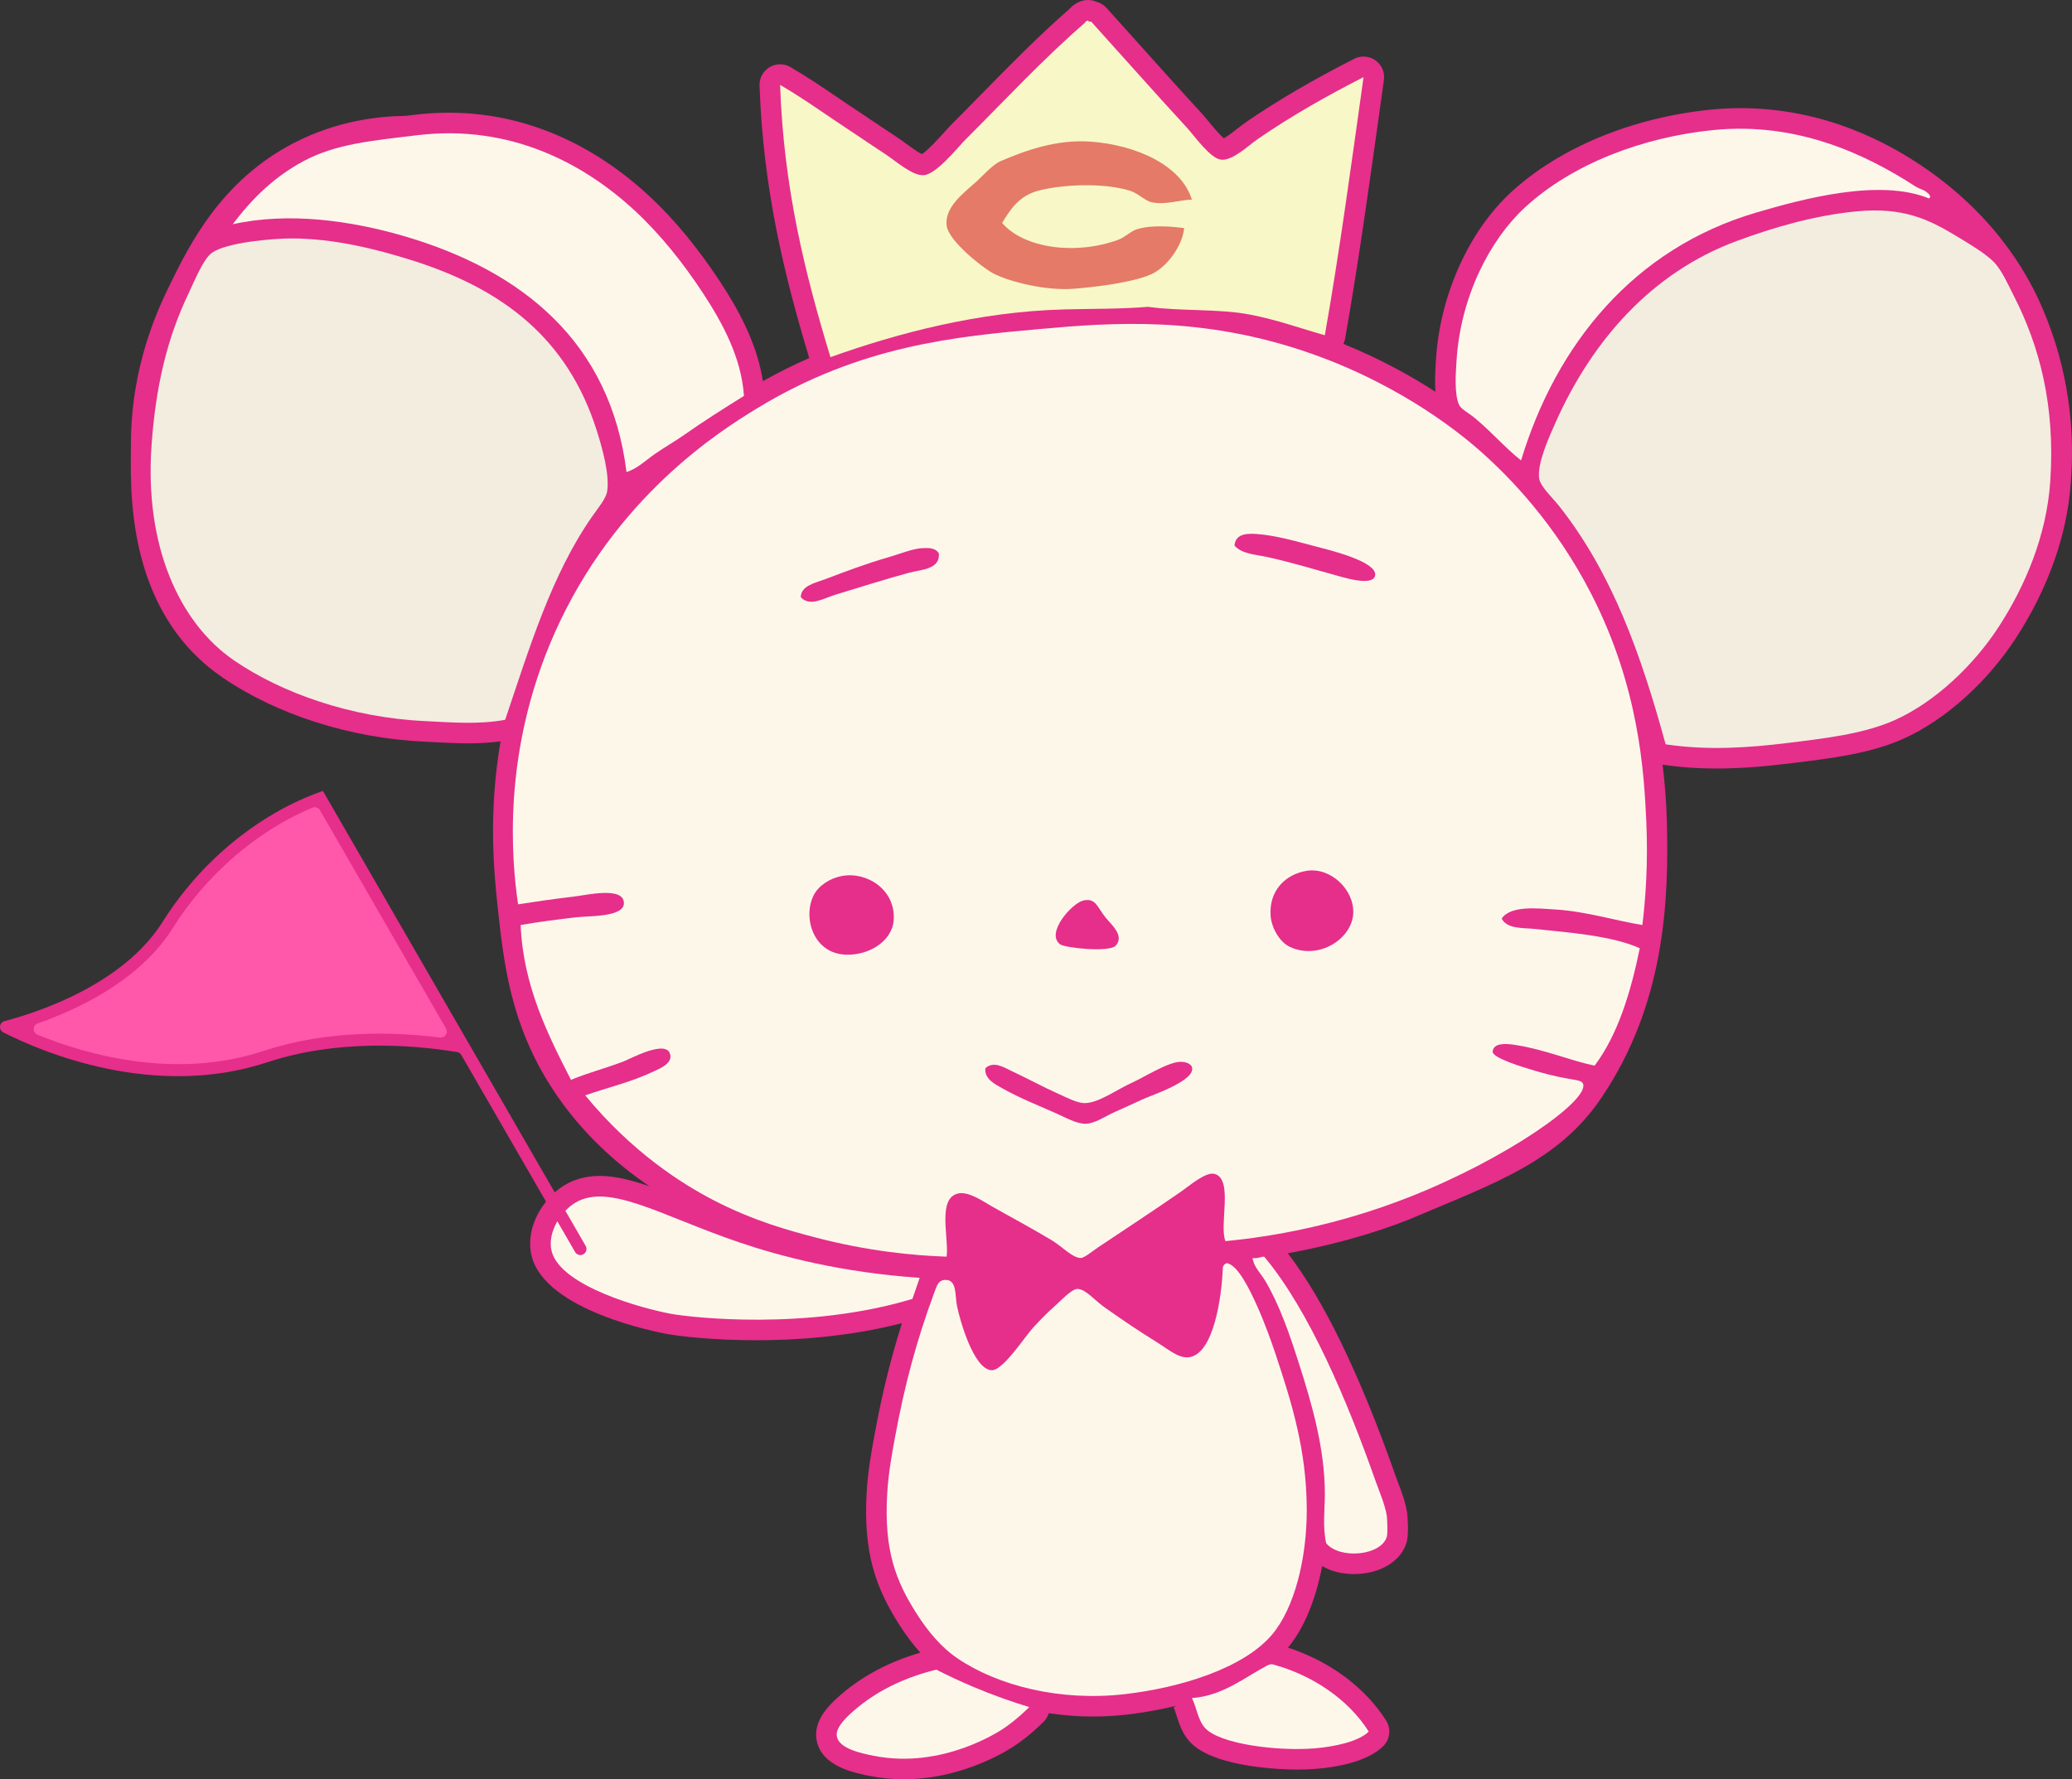
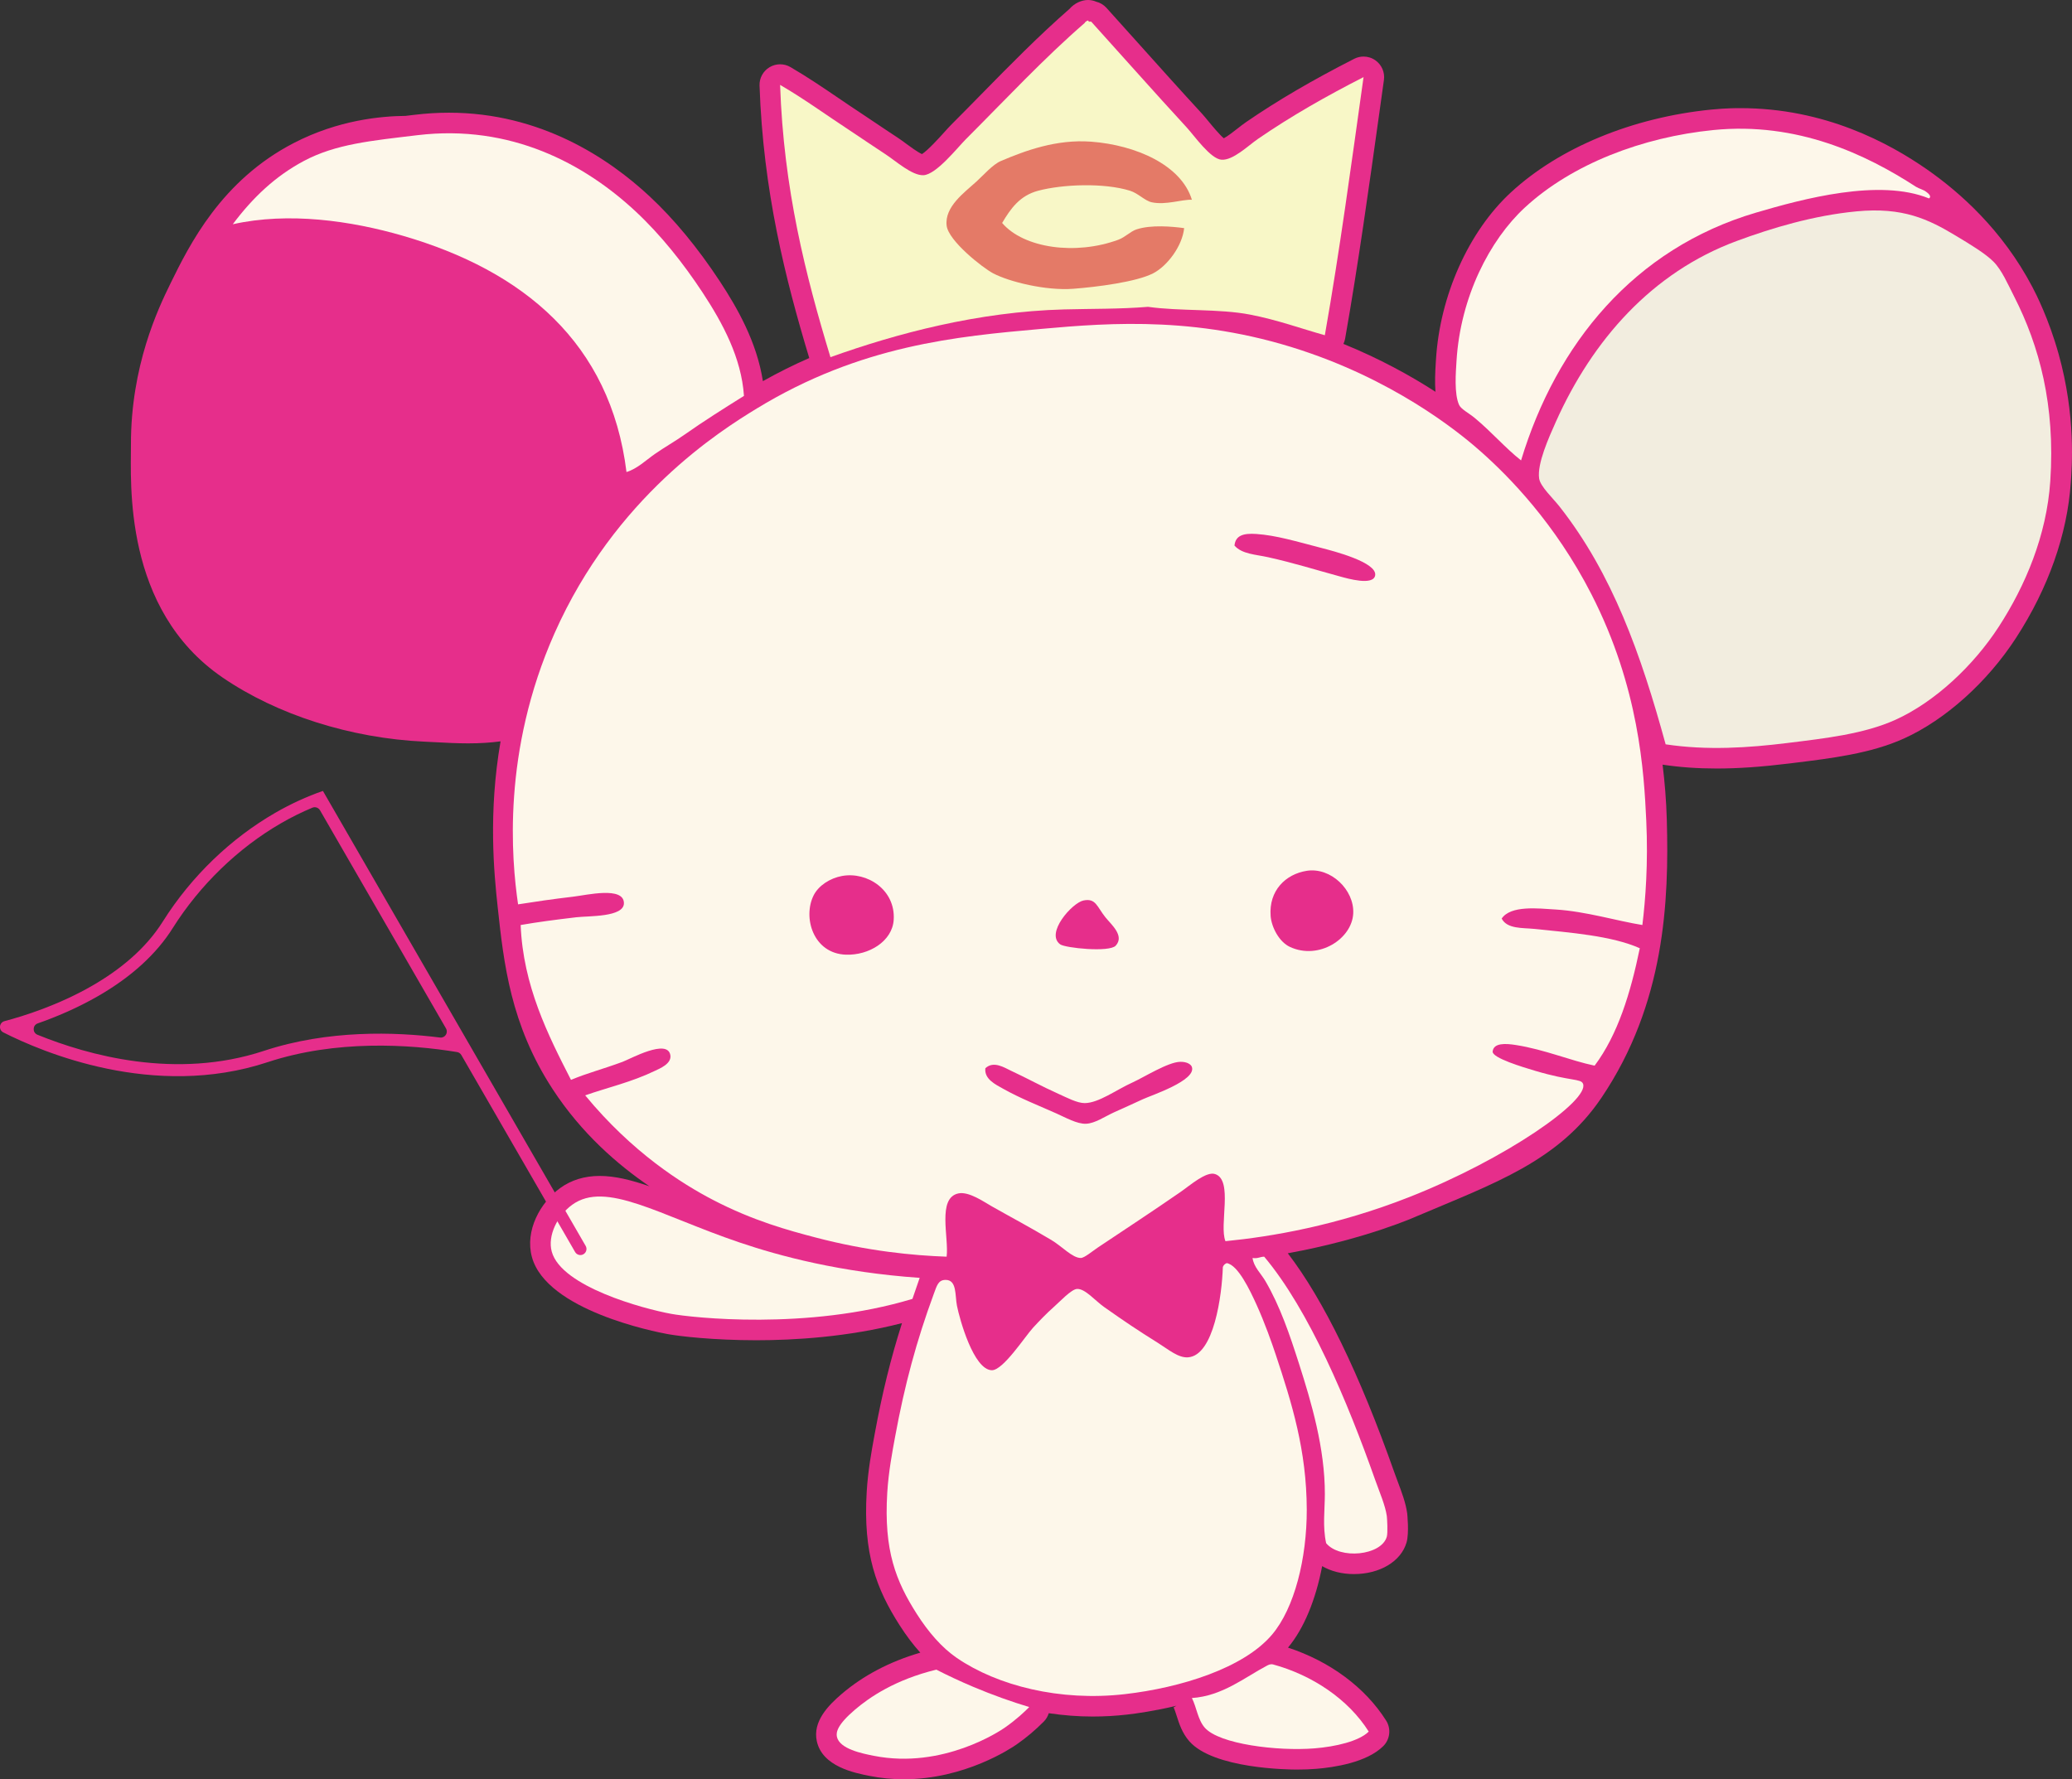
<svg xmlns="http://www.w3.org/2000/svg" id="_レイヤー_2" data-name="レイヤー 2" viewBox="0 0 251.763 216.248">
  <rect x="0" y="0" width="251.763" height="216.248" fill="#333333" stroke="none" />
  <defs>
    <style>
      .cls-1 {
        fill: #f8f7c7;
      }

      .cls-1, .cls-2, .cls-3, .cls-4, .cls-5 {
        fill-rule: evenodd;
      }

      .cls-2 {
        fill: #e47a67;
      }

      .cls-6, .cls-3 {
        fill: #e62e8b;
      }

      .cls-4 {
        fill: #fdf7ea;
      }

      .cls-7 {
        fill: #ff57aa;
      }

      .cls-5 {
        fill: #f2eddf;
      }
    </style>
  </defs>
  <g id="_多摩キャンパス" data-name="多摩キャンパス">
    <g>
      <path class="cls-3" d="M20.701,34.482c-1.473,2.998-4.814,9.992-4.79,19.579.011,4.554-.992,19.972,11.119,28.271,6.631,4.544,15.564,7.39,24.511,7.805l1.324.067c1.302.069,2.647.142,4.035.142,1.429,0,2.72-.083,3.922-.246-1.501,8.718-.804,15.955-.346,20.172.735,6.779,1.545,14.245,6.681,22.109,3.536,5.415,7.925,9.184,11.748,11.794-2.208-.762-4.185-1.256-6.044-1.256-1.835,0-3.451.498-4.804,1.479-2.378,1.725-4.316,5.162-3.42,8.396,1.793,6.485,14.981,9.072,16.479,9.346,1.418.259,5.501.749,10.805.749,4.542,0,11.121-.382,17.679-2.082-1.365,4.279-2.418,8.571-3.309,13.43l-.056.305c-.323,1.756-.766,4.16-.922,6.74-.46,7.591,1.188,11.842,3.996,16.241.801,1.254,1.642,2.365,2.515,3.336-3.699,1.08-6.911,2.763-9.56,5.024-1.669,1.425-3.521,3.361-3.019,5.717.663,3.103,4.571,3.875,6.449,4.246,1.342.266,2.728.4,4.119.4h.002c7.434,0,13.076-3.786,13.693-4.218,1.188-.826,2.307-1.769,3.328-2.801.284-.287.48-.637.597-1.009,1.747.259,3.534.404,5.335.404,1.394,0,2.801-.08,4.182-.238,1.188-.136,3.406-.449,5.988-1.071l-.338.202c.124.242.246.625.375,1.029.297.933.667,2.093,1.536,3.082,2.934,3.346,12.046,3.442,13.075,3.442.825,0,1.612-.029,2.339-.088,2.184-.178,6.146-.771,8.146-2.757.832-.825.979-2.118.354-3.108-2.55-4.041-6.861-7.214-11.926-8.869,1.933-2.302,3.38-5.833,4.153-9.904,1.066.622,2.394.967,3.858.967,3.167,0,5.738-1.549,6.4-3.854.331-1.156.075-3.526.073-3.539-.172-1.253-.668-2.569-1.147-3.844-.133-.354-.266-.705-.384-1.041-4.266-12.079-8.626-21.051-12.974-26.711,9.614-1.749,15.7-4.516,15.7-4.516,9.369-3.984,17.188-6.659,22.396-14.367,7.743-11.458,8.234-23.949,7.955-33.836-.066-2.339-.254-4.556-.512-6.667,2.088.315,4.239.468,6.575.468h0c2.631,0,5.439-.195,8.841-.614l.511-.063c4.612-.566,9.382-1.152,13.39-2.964,5.041-2.28,10.13-6.845,13.614-12.21,3.941-6.068,6.248-12.61,6.67-18.917.124-1.846.64-8.07-1.495-15.661-1.199-4.266-2.747-7.281-3.163-8.073-3.665-6.978-8.861-11.553-12.845-14.33-4.551-3.161-12.38-7.445-22.692-7.427-.289,0-1.652-.009-3.483.174-9.578.954-18.452,4.621-24.349,10.06-5.146,4.753-8.639,12.551-9.111,20.352l-.019.295c-.078,1.21-.13,2.442-.042,3.591-3.034-1.962-6.774-4.022-11.185-5.82.091-.196.166-.399.205-.616,1.588-8.997,2.9-18.419,4.171-27.53l.548-3.928c.13-.923-.266-1.842-1.025-2.383-.432-.308-.939-.464-1.45-.464-.389,0-.778.091-1.137.273-5.163,2.637-9.339,5.082-13.14,7.695-.311.213-.664.487-1.044.785-.405.318-1.169.917-1.659,1.179-.562-.478-1.432-1.535-1.84-2.032-.319-.388-.603-.729-.828-.976-2.597-2.82-5.095-5.608-7.511-8.304-1.371-1.53-2.728-3.044-4.082-4.542-.337-.372-.774-.631-1.253-.75-.315-.131-.655-.203-.99-.203-.781,0-1.656.401-2.237,1.074-3.727,3.254-7.254,6.849-10.668,10.326-1.22,1.244-2.445,2.493-3.688,3.736-.238.238-.55.581-.907.978-.549.608-1.922,2.131-2.671,2.615-.535-.238-1.471-.93-1.953-1.285-.39-.288-.75-.552-1.059-.753-.933-.608-1.767-1.171-2.536-1.688-.598-.403-1.156-.779-1.692-1.132-1.044-.686-2.011-1.343-2.947-1.979-1.911-1.298-3.716-2.524-5.79-3.735-.39-.229-.825-.342-1.261-.342-.443,0-.887.118-1.281.354-.782.467-1.248,1.321-1.218,2.231.439,12.83,3.141,23.497,6.04,33.116-1.851.809-3.729,1.739-5.634,2.809-.729-4.754-3.13-8.938-5.229-12.133-2.687-4.082-5.56-7.56-8.541-10.334-4.975-4.635-13.242-10.159-24.374-10.159-1.363,0-2.754.084-4.136.25l-1.13.135c-3.023.033-8.15.498-13.55,3.279-8.868,4.568-12.729,12.424-15.036,17.119Z" />
      <path class="cls-4" d="M111.748,155.306c-9.66-.671-17.012-2.648-21.898-4.304-9.729-3.298-16.236-7.545-20.327-4.577-1.775,1.288-3.02,3.748-2.478,5.706,1.175,4.247,11.088,6.926,14.519,7.552,2.435.445,16.53,2.047,29.304-1.821.293-.852.586-1.704.88-2.556Z" />
      <path class="cls-1" d="M152.822,16.904c-1.156.794-2.989,2.597-4.392,2.509-1.335-.083-3.311-2.917-4.235-3.921-4.07-4.422-7.843-8.7-11.607-12.862h-.313c.047-.319-.454.032-.471.155-5.025,4.36-9.6,9.288-14.43,14.118-1.045,1.046-3.614,4.328-5.176,4.391-1.385.055-3.378-1.746-4.549-2.509-1.66-1.083-3.011-2.02-4.234-2.825-3.156-2.07-5.62-3.89-8.627-5.645.432,12.638,3.074,23.066,6.117,33.094,8.087-2.893,17.942-5.524,28.389-5.803,3.386-.091,6.818-.034,10.195-.315,3.895.55,8.634.215,12.391.943,3.352.648,6.127,1.676,9.097,2.509,1.803-10.221,3.227-20.823,4.704-31.37-4.444,2.269-8.728,4.687-12.861,7.529Z" />
      <path class="cls-4" d="M234.069,23.333c-.322-.278-.915-.407-1.255-.627-6.061-3.93-14.398-7.92-24.625-6.901-8.593.857-17.153,4.108-22.9,9.41-4.282,3.952-7.84,10.877-8.313,18.666-.081,1.332-.303,3.972.314,5.332.237.521,1.195,1.001,1.883,1.57,2.101,1.744,3.723,3.66,5.647,5.175,4.287-14.161,13.73-25.748,28.546-30.115,5.713-1.682,15.01-4.186,21.017-1.726.435-.278-.266-.743-.313-.784Z" />
      <path class="cls-4" d="M79.575,55.173c1.153-.807,2.428-1.52,3.607-2.352,2.346-1.653,4.812-3.202,7.215-4.706-.307-4.613-2.569-8.821-5.019-12.549-2.342-3.559-5.085-7.021-8.156-9.88-6.192-5.768-15.147-10.62-26.507-9.256-5.604.674-9.916,1.067-13.803,3.138-3.431,1.829-6.178,4.413-8.627,7.686,6.758-1.511,14.334-.441,20.704,1.412,14.565,4.235,25.2,12.993,27.134,28.702,1.282-.382,2.323-1.406,3.45-2.196Z" />
      <path class="cls-5" d="M217.129,90.308c4.667-.575,9.376-1.106,13.176-2.824,4.82-2.18,9.501-6.603,12.547-11.293,3.235-4.982,5.829-11.098,6.273-17.724.619-9.229-1.336-16.433-4.391-22.43-.767-1.504-1.501-3.22-2.509-4.232-.999-1.007-2.883-2.135-4.548-3.138-3.373-2.036-6.466-3.513-12.077-2.98-5.232.496-10.319,2.025-14.587,3.607-10.305,3.82-17.515,12.045-21.959,21.957-.859,1.92-2.301,5.115-2.038,6.904.145.98,1.666,2.373,2.51,3.449,6.382,8.139,9.848,17.857,12.861,28.859,5.042.761,10.062.422,14.744-.155Z" />
-       <path class="cls-5" d="M71.89,62.86c.759-1.096,1.741-2.241,1.882-3.137.319-2.033-.581-5.245-1.255-7.373-3.571-11.287-11.487-17.243-22.429-20.704-4.379-1.384-9.596-2.684-14.743-2.666-2.338.008-7.776.486-9.568,1.725-1.08.746-2.153,3.469-2.823,4.861-2.717,5.647-4.062,11.614-4.548,18.667-.83,12.029,3.304,21.418,10.038,26.037,5.734,3.93,14.153,6.95,23.213,7.37,3.103.144,6.412.45,9.725-.157,2.978-8.85,5.638-17.599,10.509-24.625Z" />
      <path class="cls-4" d="M126.457,39.979c-10.153.907-21.852,1.953-34.5,9.667-4.476,2.729-17.232,10.756-24.583,27.333-6.373,14.371-5.236,27.393-4.424,32.933,2.237-.35,3.998-.613,6.744-.939,1.624-.194,6.088-1.258,6.117.784.025,1.735-4.305,1.547-5.803,1.726-2.716.325-4.556.562-6.745.941.299,7.386,3.335,13.394,6.117,18.82,2.034-.85,3.786-1.277,6.273-2.194.898-.331,5.501-2.895,5.804-.784.149,1.041-1.341,1.618-1.883,1.881-2.836,1.375-5.764,2.027-8.469,2.98,5.751,6.971,11.756,10.74,15.528,12.704,4.898,2.551,9.198,3.709,12.391,4.55,6.418,1.69,11.982,2.213,15.999,2.352.294-2.306-1.168-7.119,1.412-7.686,1.283-.281,3.128,1.032,4.078,1.568,2.702,1.529,4.355,2.381,7.214,4.079,1.312.777,2.587,2.214,3.608,2.196.433-.008,1.423-.843,2.039-1.255,3.672-2.458,6.518-4.311,10.038-6.745,1.222-.844,3.142-2.556,4.235-2.197,2.227.736.458,6.222,1.255,8.156,5.534-.545,13.461-1.864,22.361-5.37,11.714-4.614,21.903-11.753,21.085-13.764-.263-.647-1.472-.28-5.804-1.569-1.473-.438-5.26-1.567-5.176-2.352.116-1.067,1.569-.983,2.823-.786,3.534.558,6.604,1.89,9.567,2.509,2.82-3.768,4.363-8.81,5.49-14.272-3.42-1.522-8.468-1.897-12.862-2.352-1.345-.14-3.271.031-3.921-1.255,1.108-1.628,4.398-1.233,6.587-1.098,3.653.228,7.478,1.401,10.509,1.883.376-3.102.715-7.479.471-12.704-.276-5.904-.863-16.159-6.659-27.49-4.427-8.654-10.042-14.318-13.333-17.25-1.859-1.656-9.126-7.921-20.708-12-13.179-4.642-24.311-3.766-32.875-3Z" />
      <path class="cls-3" d="M136.353,152.419c-1.076.699-2.378,1.31-2.98,2.509,1.595,1.323,3.377,2.685,5.176,3.92,1.829,1.258,3.681,2.63,5.647,3.294,2.189-4.254,2.826-10.863,1.882-16.155-3.039,2.363-6.569,4.381-9.725,6.431Z" />
      <path class="cls-3" d="M117.375,148.497c-.083,4.408.741,8.027,1.726,10.979.436,1.309.629,2.885,1.725,3.609,2.222-3.216,5.276-5.599,7.999-8.314-3.166-2.389-7.357-4.94-11.137-6.744-.085-.041-.224.032-.314,0v.471Z" />
      <path class="cls-4" d="M152.195,152.89c.132,1.084,1.029,1.897,1.568,2.822,1.771,3.036,2.932,6.452,4.078,10.038,1.511,4.725,3.149,10.283,3.138,15.841-.005,2.002-.286,3.917.156,5.96,1.655,2.008,6.711,1.52,7.372-.784.138-.48.04-2.219,0-2.509-.178-1.294-.906-2.96-1.412-4.392-3.367-9.532-8.015-20.618-13.488-27.134-.516.007-.782.265-1.412.158Z" />
      <path class="cls-4" d="M144.352,164.967c-1.196.079-2.395-.969-3.607-1.725-2.562-1.601-4.141-2.667-6.588-4.393-1.106-.78-2.31-2.249-3.293-2.195-.692.037-2.086,1.545-2.824,2.195-.898.792-1.792,1.732-2.509,2.509-.984,1.067-3.651,5.207-5.019,5.175-2.214-.049-3.914-6.213-4.235-7.841-.251-1.272.014-3.171-1.411-3.137-.863.021-1.024.671-1.412,1.724-2.071,5.628-3.525,10.97-4.705,17.41-.311,1.695-.785,4.166-.942,6.745-.426,7.024,1.045,10.73,3.607,14.744,1.38,2.161,3.018,4.075,4.862,5.333,4.934,3.363,12.494,5.294,20.39,4.391,6.817-.78,14.434-3.162,17.88-7.215,2.753-3.236,4.248-9.308,4.235-15.215-.016-7.214-1.822-12.973-3.765-18.821-.452-1.363-1.325-3.858-2.353-6.116-.763-1.677-2.23-4.801-3.607-5.02-.226.087-.383.243-.471.47-.109,3.419-1.08,10.771-4.235,10.98Z" />
      <path class="cls-4" d="M154.704,202.295c-.337-.093-.615.067-.784.157-2.652,1.396-5.395,3.677-9.097,3.922.57,1.106.711,2.63,1.568,3.606,1.757,2.004,8.848,2.873,13.332,2.51,2.54-.206,5.392-.854,6.587-2.039-2.52-3.994-6.922-6.87-11.606-8.156Z" />
      <path class="cls-4" d="M113.767,202.923c-4.999,1.223-8.109,3.351-9.881,4.863-2.159,1.843-2.312,2.753-2.196,3.293.318,1.492,3.086,2.04,4.489,2.317,8.4,1.662,15.407-3.071,15.901-3.416,1.397-.974,2.404-1.927,2.979-2.509-2.114-.64-4.396-1.441-6.794-2.454-1.609-.679-3.109-1.385-4.498-2.094Z" />
      <path class="cls-2" d="M144.823,24.275c-1.264-.039-3.153.67-4.862.313-.857-.178-1.64-1.092-2.666-1.411-3.164-.979-8.151-.786-11.136,0-2.245.591-3.359,2.175-4.392,3.921,2.64,3.089,8.957,3.945,14.116,2.039.843-.31,1.474-1.012,2.196-1.252,1.797-.599,4.384-.35,5.804-.159-.227,2.201-2.06,4.611-3.764,5.491-2.031,1.047-6.822,1.663-9.725,1.882-3.3.25-7.748-.842-9.724-1.882-1.241-.652-5.436-3.938-5.647-5.803-.259-2.292,2.145-3.999,3.607-5.334.887-.807,1.989-2.087,2.98-2.509,2.946-1.257,6.763-2.672,10.979-2.352,5.443.411,10.954,2.85,12.234,7.057Z" />
      <path class="cls-3" d="M149.999,66.309c.118-1.232,1.077-1.522,2.666-1.411,2.409.168,4.765.884,7.999,1.725,1.298.337,6.671,1.712,6.43,3.294-.2,1.319-3.419.378-4.235.155-3.065-.834-5.6-1.643-8.783-2.352-1.512-.336-3.153-.367-4.078-1.412Z" />
-       <path class="cls-3" d="M114.081,67.251c.161,1.977-2.176,1.968-3.607,2.354-2.96.795-5.825,1.73-8.941,2.665-1.426.428-3.122,1.524-4.234.313.033-1.419,1.733-1.723,2.98-2.194,2.434-.922,4.904-1.863,7.686-2.667,1.379-.4,2.966-1.054,4.078-1.098.716-.029,1.559-.106,2.039.627Z" />
      <path class="cls-3" d="M158.782,105.835c2.908-.458,5.783,2.309,5.646,5.175-.147,3.101-4.182,5.7-7.685,4.079-1.333-.619-2.252-2.42-2.353-3.766-.232-3.083,1.819-5.083,4.392-5.488Z" />
      <path class="cls-3" d="M102.317,106.463c3.034-.555,6.512,1.677,6.274,5.334-.17,2.613-3.024,4.329-5.804,4.232-3.98-.136-5.27-4.534-3.922-7.215.598-1.186,1.989-2.084,3.451-2.352Z" />
      <path class="cls-3" d="M131.647,109.443c1.507-.312,1.632.744,2.666,2.039.705.882,2.361,2.246,1.255,3.451-.776.843-6.139.282-6.744-.158-1.847-1.339,1.456-5.048,2.822-5.332Z" />
      <path class="cls-3" d="M119.728,129.832c1.011-.956,2.35-.048,3.137.314,1.92.886,3.613,1.845,5.803,2.824.921.41,2.221,1.107,3.137,1.098,1.711-.018,3.818-1.613,5.803-2.509,1.359-.612,4.324-2.489,5.804-2.509.824-.014,1.305.31,1.412.627.556,1.651-4.971,3.457-5.96,3.921-1.069.5-2.207,1.008-3.45,1.568-1.181.534-2.359,1.369-3.451,1.412-1.092.045-2.505-.763-3.608-1.255-2.336-1.041-4.309-1.799-6.431-2.98-.983-.547-2.343-1.197-2.196-2.51Z" />
      <g>
-         <path class="cls-7" d="M38.912,97.012c-1.727.635-3.45,1.447-5.129,2.416-5.309,3.065-10.068,7.674-13.401,12.977-1.919,3.055-4.877,5.749-8.791,8.008-4.212,2.432-8.497,3.776-10.879,4.399,4.591,2.316,18.073,8.056,31.573,3.596,9.3-3.073,19.09-2.03,24.097-1.135l-17.472-30.262Z" />
        <path class="cls-6" d="M.552,124.104c-.658.174-.754,1.064-.147,1.372,4.69,2.381,18.297,8.183,32.108,3.62,8.269-2.732,17.198-2.195,23.029-1.23.219.036.405.169.516.362l.462.8,13.359,23.138c.205.354.658.476,1.012.271h0c.354-.205.476-.658.271-1.012l-12.663-21.934-19.1-33.082h0s-.162-.281-.162-.281c-1.965.679-3.918,1.578-5.815,2.673-5.28,3.048-10.133,7.619-13.652,13.219-2.108,3.355-5.286,5.888-8.54,7.767-4.105,2.37-8.33,3.698-10.677,4.317ZM4.554,125.761c-.631-.257-.611-1.156.032-1.381,2.193-.768,4.794-1.855,7.367-3.34,4.017-2.319,7.059-5.095,9.041-8.25,3.271-5.205,7.942-9.728,13.15-12.736,1.253-.723,2.53-1.356,3.815-1.891.343-.143.74-.002.926.32l15.307,26.512c.306.531-.12,1.181-.727,1.104-5.453-.685-13.591-.96-21.405,1.622-10.696,3.534-21.409.524-27.505-1.96Z" />
      </g>
    </g>
  </g>
</svg>